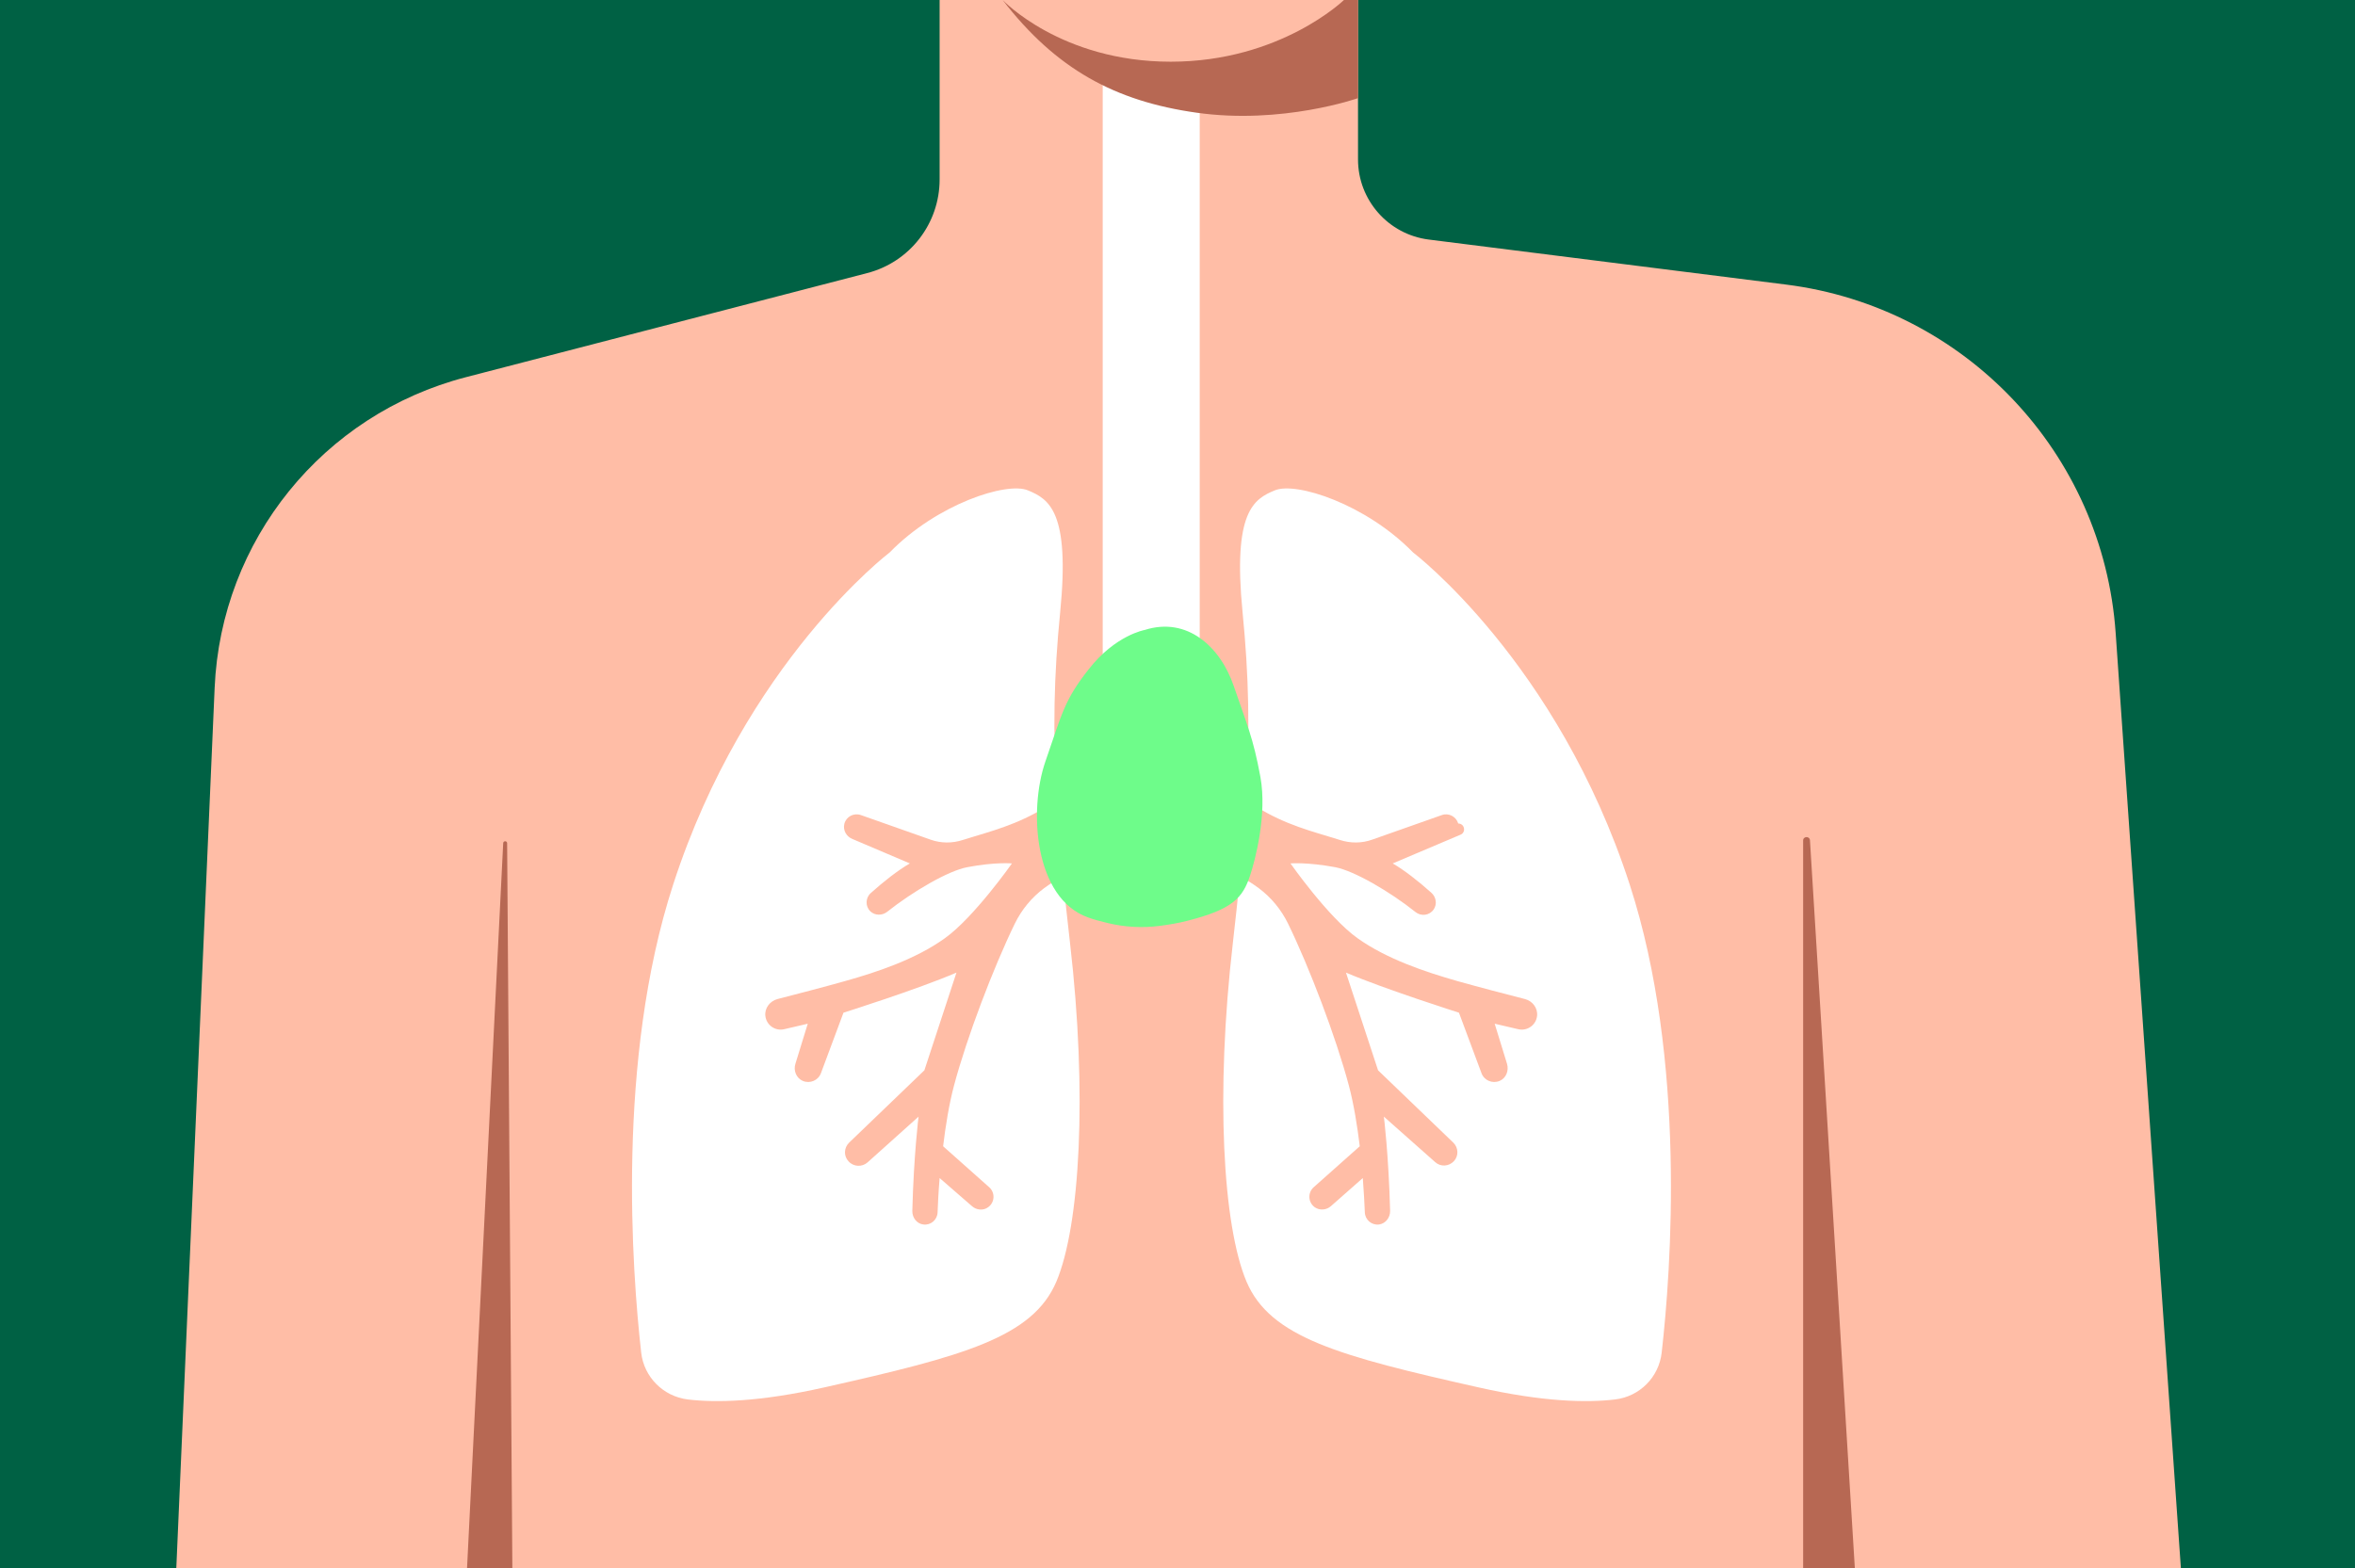
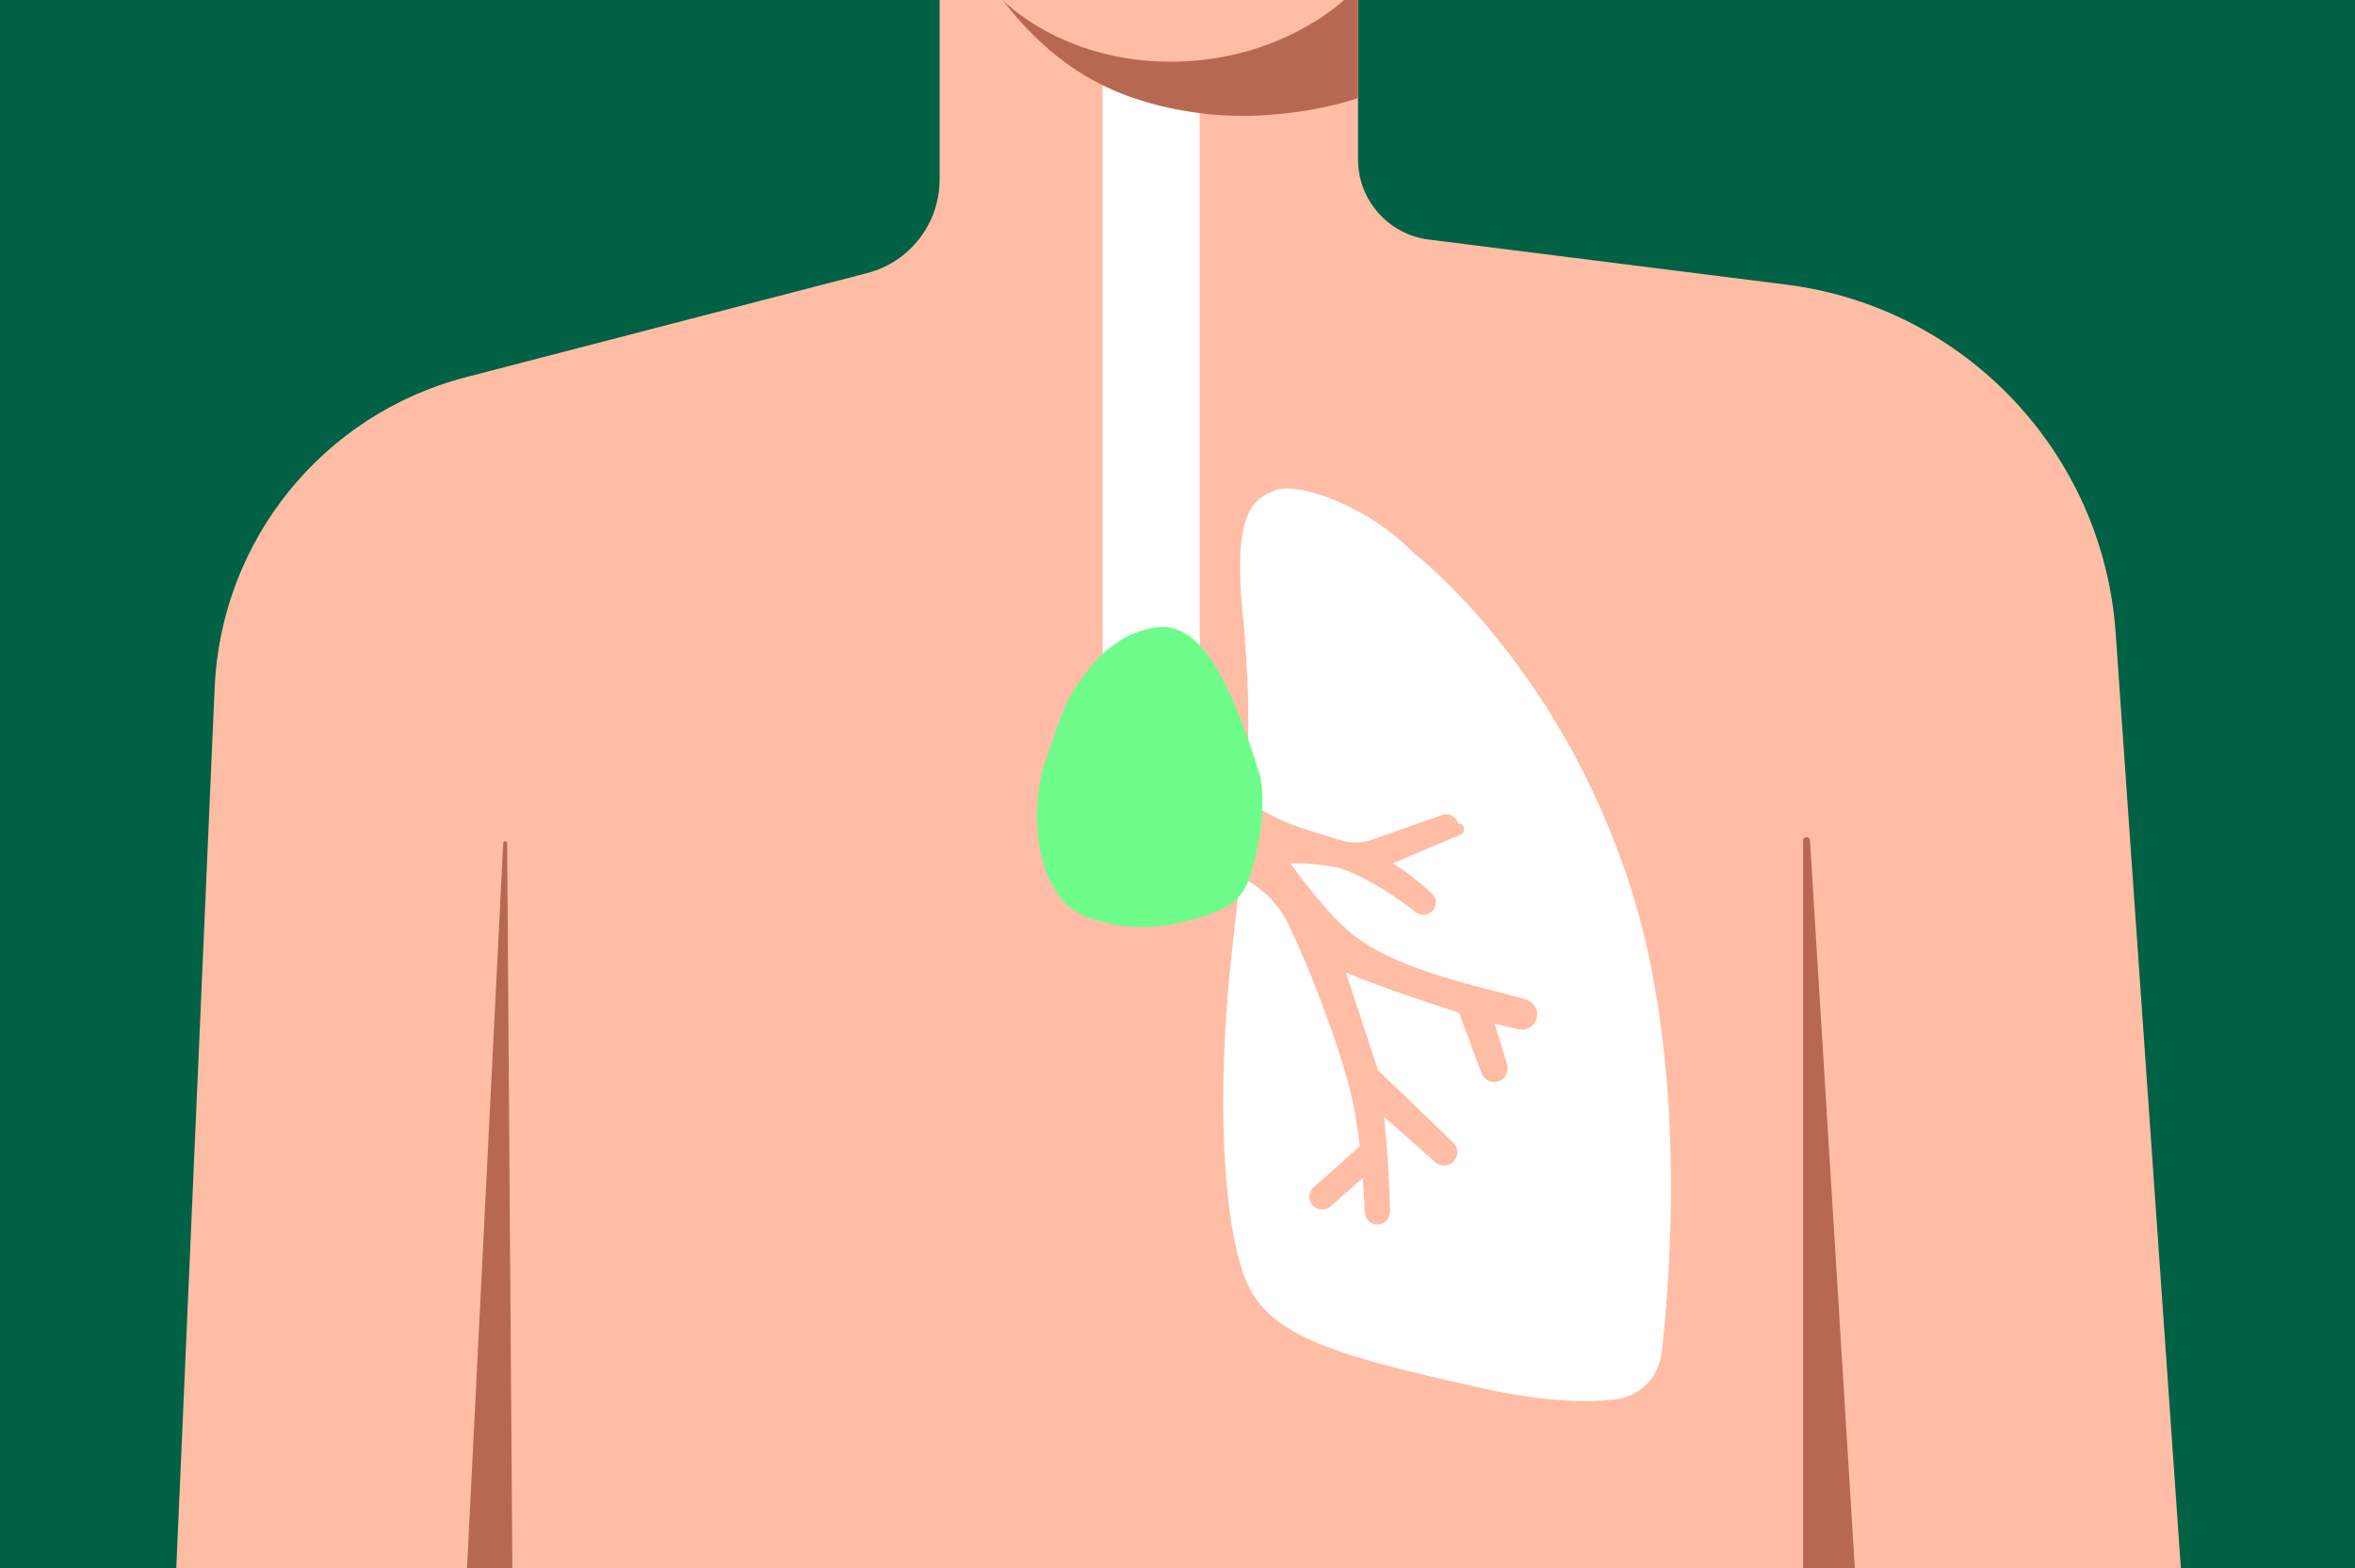
<svg xmlns="http://www.w3.org/2000/svg" version="1.1" id="Calque_1" x="0px" y="0px" viewBox="0 0 1621.6 1080" style="enable-background:new 0 0 1621.6 1080;" xml:space="preserve">
  <rect x="0" y="0" width="1621.6" height="1080" fill="#333333" stroke="none" />
  <style type="text/css">
	.st0{fill:#FFFFFF;stroke:#000000;stroke-miterlimit:10;}
	.st1{fill:#006144;}
	.st2{fill:#FFBDA6;}
	.st3{fill:#B76853;}
	.st4{fill:#FFFFFF;}
	.st5{fill:#6EFC8A;}
</style>
  <g>
    <rect x="1.6" class="st0" width="1620" height="1080" />
    <g id="Calque_1_00000155114232895136777020000015446605143655170970_">
      <rect class="st1" width="1621.6" height="1080" />
    </g>
    <g id="Calque_2_00000150062265385996313530000012383570785425989541_">
      <path class="st2" d="M1456.8,436c-8.6-123.9-103.7-224.5-227-240l-246-31c-27.8-3.5-48.7-27.2-48.7-55.2V0H647v123.6    c0,30.4-20.5,56.9-49.9,64.5l-276.3,71.7c-98.4,25.5-168.6,112.3-173,213.9L121.4,1080h1380.3L1456.8,436L1456.8,436z" />
      <path class="st3" d="M321.6,1080l24.9-499.3c0.1-1.7,2.7-1.7,2.7,0.1l3.6,499.3H321.6L321.6,1080z" />
      <path class="st3" d="M1241.6,1080V578.9c0-3,4.5-3.2,4.7-0.1l30.9,501.3H1241.6z" />
      <g>
-         <path class="st4" d="M584.7,787l51.8-49.8l22.1-67.3c-27,11.6-77.8,27.6-77.8,27.6l-15.5,41.6c-1.8,5-7.5,7.5-12.5,5.4     c-4.5-1.9-6.6-7.2-5.1-11.8l8.5-27.6l-16.3,3.8c-6.1,1.4-12.2-2.8-12.9-9.2c-0.6-5.3,3.1-10.2,8.4-11.6     c12-3.1,32.1-8.3,46.6-12.4c22.1-6.2,48.4-15,68.5-29.4c20.1-14.3,46.3-51.6,46.3-51.6s-11.4-1.1-30.8,2.6     c-13,2.4-37.6,16.8-55.1,30.7c-3.4,2.7-8.4,2.7-11.6-0.3c-3.6-3.5-3.4-9.3,0.3-12.6c8.8-7.9,18.7-15.7,26.9-20.4l-39.7-16.9     c-4.1-1.7-6.5-6.1-5.4-10.4c1.3-5,6.5-7.7,11.4-6l47.9,16.9c7.2,2.6,15.1,2.6,22.4,0.2c2.8-0.9,5.4-1.7,7.8-2.4     c18.4-5.5,36.4-10.9,56.8-25.2c-2.9-47.8-2-85.6,2.3-129.2c6.9-69.4-7.7-78-22.3-84c-14.6-6-62.5,9.4-95.1,42.8     c0,0-99.4,75.4-149.1,228.8c-39.2,120.8-28.3,266.1-22,322.3c1.9,16.9,15.2,30.2,32.1,32.3c19.2,2.3,49.2,1.8,94.4-8.4     c95.1-21.4,143.1-34.3,159.4-72.8c16.3-38.6,21.4-129.4,9.4-233.1c-1.9-16.4-3.5-31.6-4.9-45.8c-4.3,2-8.8,4.9-12.9,7.9     c-8.6,6.4-15.5,14.8-20.2,24.4c-14.8,30.4-33,78.2-41.9,111.6c-3.4,12.8-5.8,27.7-7.5,41.8l31.7,28.2c4.2,3.7,4,10.4-0.7,13.8     c-3.4,2.5-8.1,2-11.2-0.8L647,811.4c-0.8,9.6-1.2,18-1.4,23.7c-0.2,5-4.6,8.9-9.7,8.3c-4.6-0.5-7.8-4.7-7.7-9.4     c1-38.6,4.3-64.9,4.3-64.9l-35.1,31.5c-3.8,3.4-9.7,3.1-13.1-0.7l0,0C580.8,796.2,581.1,790.5,584.7,787L584.7,787z" />
        <path class="st4" d="M826.1,469V53.9h-66.8V469c0,0,4,45.5-19.6,71.5l7.5,56.8c12.6-4.8,28.9-9.6,45.5-9.6s32.2,4.6,44.7,9.2     l7.5-57.3C822.1,513.6,826,469,826.1,469L826.1,469z" />
        <path class="st4" d="M988.2,800.4l-35.3-31.3c0,0,3.3,26.3,4.3,64.9c0.1,4.6-3.1,8.8-7.7,9.4c-5.1,0.6-9.5-3.3-9.7-8.3     c-0.2-5.7-0.7-14.1-1.4-23.7l-21.9,19.3c-3.1,2.8-7.8,3.2-11.2,0.8c-4.7-3.4-4.9-10.1-0.7-13.8l31.7-28.2     c-1.7-14.1-4.1-28.9-7.5-41.8c-8.9-33.4-27.1-81.2-41.9-111.6c-4.7-9.6-11.6-18-20.2-24.4c-4.1-3-8.6-6-12.9-7.9     c-1.4,14.2-3,29.4-4.9,45.8c-12,103.7-6.9,194.5,9.4,233.1c16.3,38.6,64.3,51.4,159.4,72.8c45.1,10.2,75.2,10.7,94.4,8.4     c16.9-2,30.2-15.3,32.1-32.3c6.4-56.2,17.2-201.5-22-322.3C1072.4,455.9,973,380.5,973,380.5c-32.6-33.4-80.5-48.8-95.1-42.8     c-14.6,6-29.1,14.6-22.3,84c4.3,43.6,5.2,81.4,2.3,129.2c20.4,14.4,38.4,19.7,56.8,25.2c2.4,0.7,5,1.5,7.8,2.4     c7.3,2.4,15.2,2.4,22.4-0.2l47.9-16.9c4.7-1.7,9.9,1,11.3,5.8l0,0c4.4,0,5.6,6,1.6,7.7L959,594.7c8.1,4.7,17.9,12.4,26.6,20.2     c3.3,2.9,4.1,7.9,1.6,11.5c-2.9,4.2-8.6,4.9-12.5,1.8c-17.5-14-42.2-28.4-55.3-30.9c-19.5-3.6-30.8-2.6-30.8-2.6     s26.1,37.3,46.3,51.6c20.1,14.3,46.5,23.1,68.5,29.4c14.5,4.1,34.5,9.3,46.6,12.4c5.2,1.3,9,6.2,8.4,11.6     c-0.7,6.4-6.8,10.6-12.9,9.2l-16.3-3.8l8.5,27.6c1.4,4.7-0.6,9.9-5.1,11.8c-5.1,2.1-10.7-0.4-12.5-5.4l-15.5-41.6     c0,0-50.8-16.1-77.8-27.6l22.1,67.3l51.8,49.8c3.6,3.5,3.8,9.2,0.4,12.8l0,0C997.6,803.5,991.9,803.8,988.2,800.4L988.2,800.4z" />
      </g>
      <path class="st3" d="M690.4,0c0,0,40.1,42.5,115.7,42.5S925.4,0,925.4,0h9.7v67.6c0,0-52.3,18.4-111.3,10    C767.8,69.7,727.1,47.6,690.4,0z" />
-       <path class="st5" d="M788.2,433.9c0,0-20.1,3.5-38.5,27c-16.7,21.2-18.3,30.1-29.9,63.7c-11.6,33.6-7.6,94.1,29.4,107.3    c3.8,1.4,8.6,2.7,13.3,3.8c11.8,2.9,24.1,3.6,36.2,2c6.1-0.8,12.8-1.9,18.9-3.5c31.2-7.9,38.1-15.8,43.2-31.2    c3.5-10.6,11.8-41.9,7.1-67.8c-5-27.3-9.3-36.1-18.3-62.5C840.3,445.3,817.4,424.6,788.2,433.9L788.2,433.9z" />
+       <path class="st5" d="M788.2,433.9c0,0-20.1,3.5-38.5,27c-16.7,21.2-18.3,30.1-29.9,63.7c-11.6,33.6-7.6,94.1,29.4,107.3    c3.8,1.4,8.6,2.7,13.3,3.8c11.8,2.9,24.1,3.6,36.2,2c6.1-0.8,12.8-1.9,18.9-3.5c31.2-7.9,38.1-15.8,43.2-31.2    c3.5-10.6,11.8-41.9,7.1-67.8C840.3,445.3,817.4,424.6,788.2,433.9L788.2,433.9z" />
    </g>
  </g>
</svg>